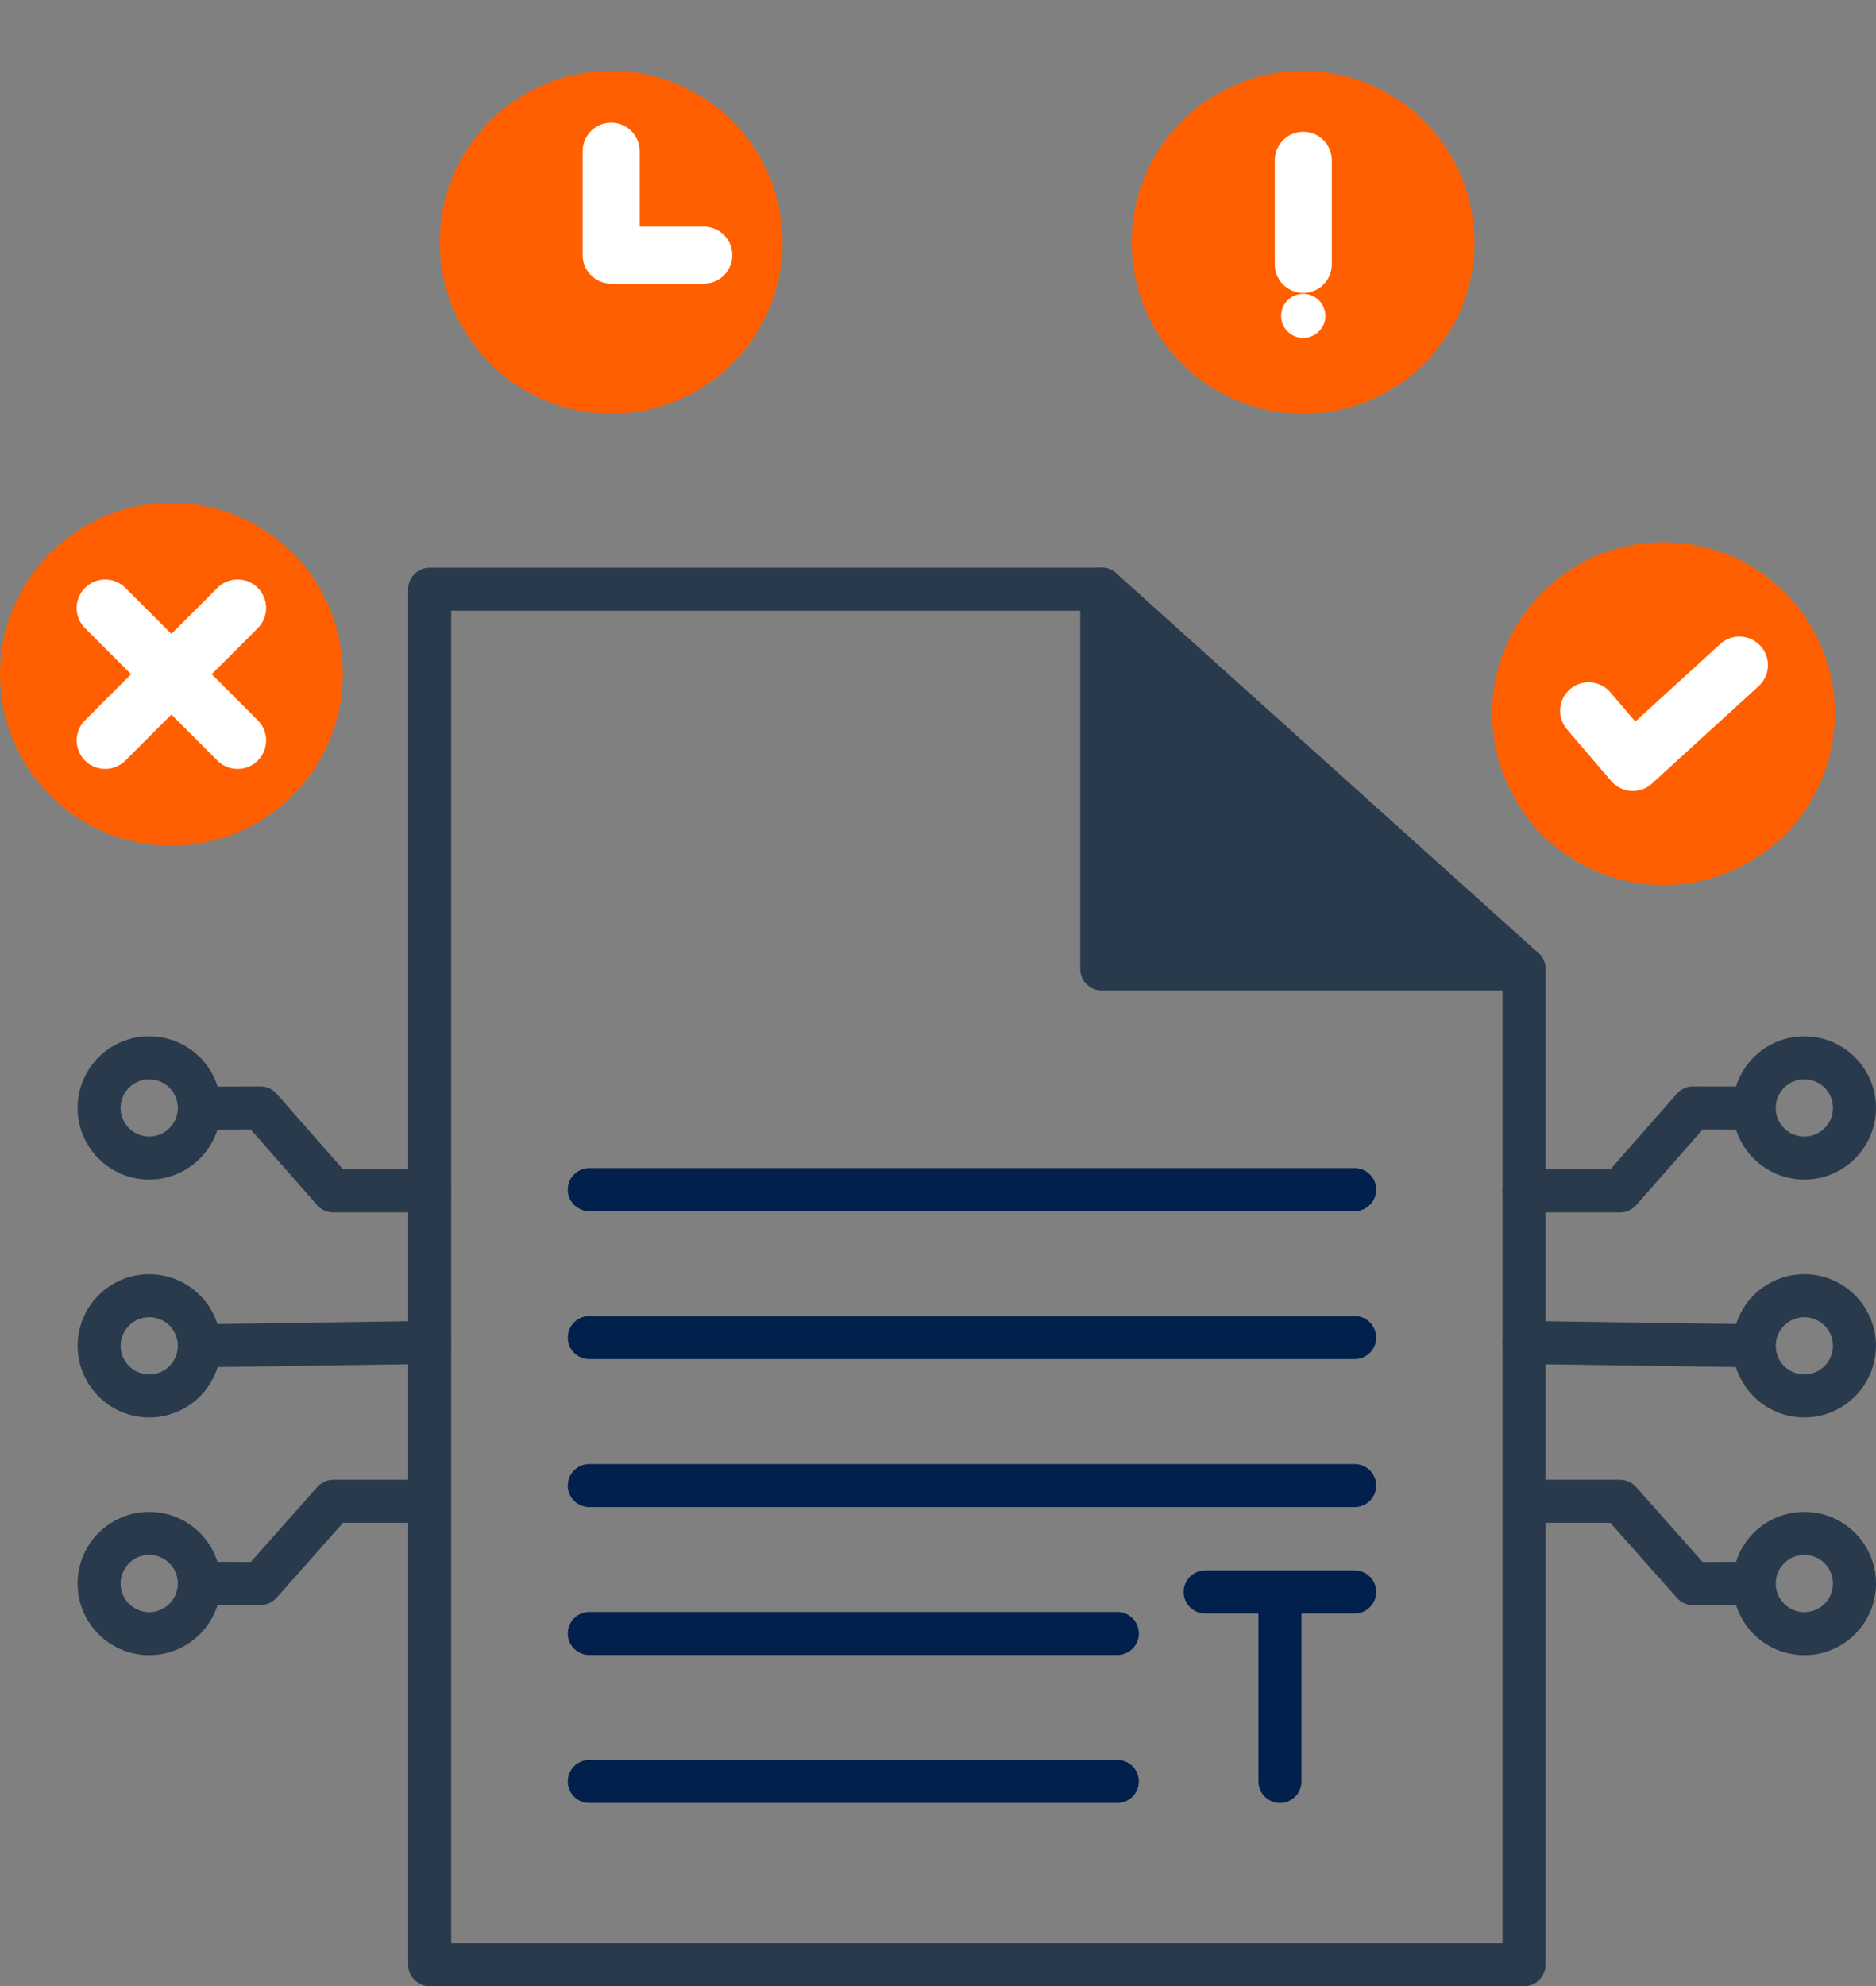
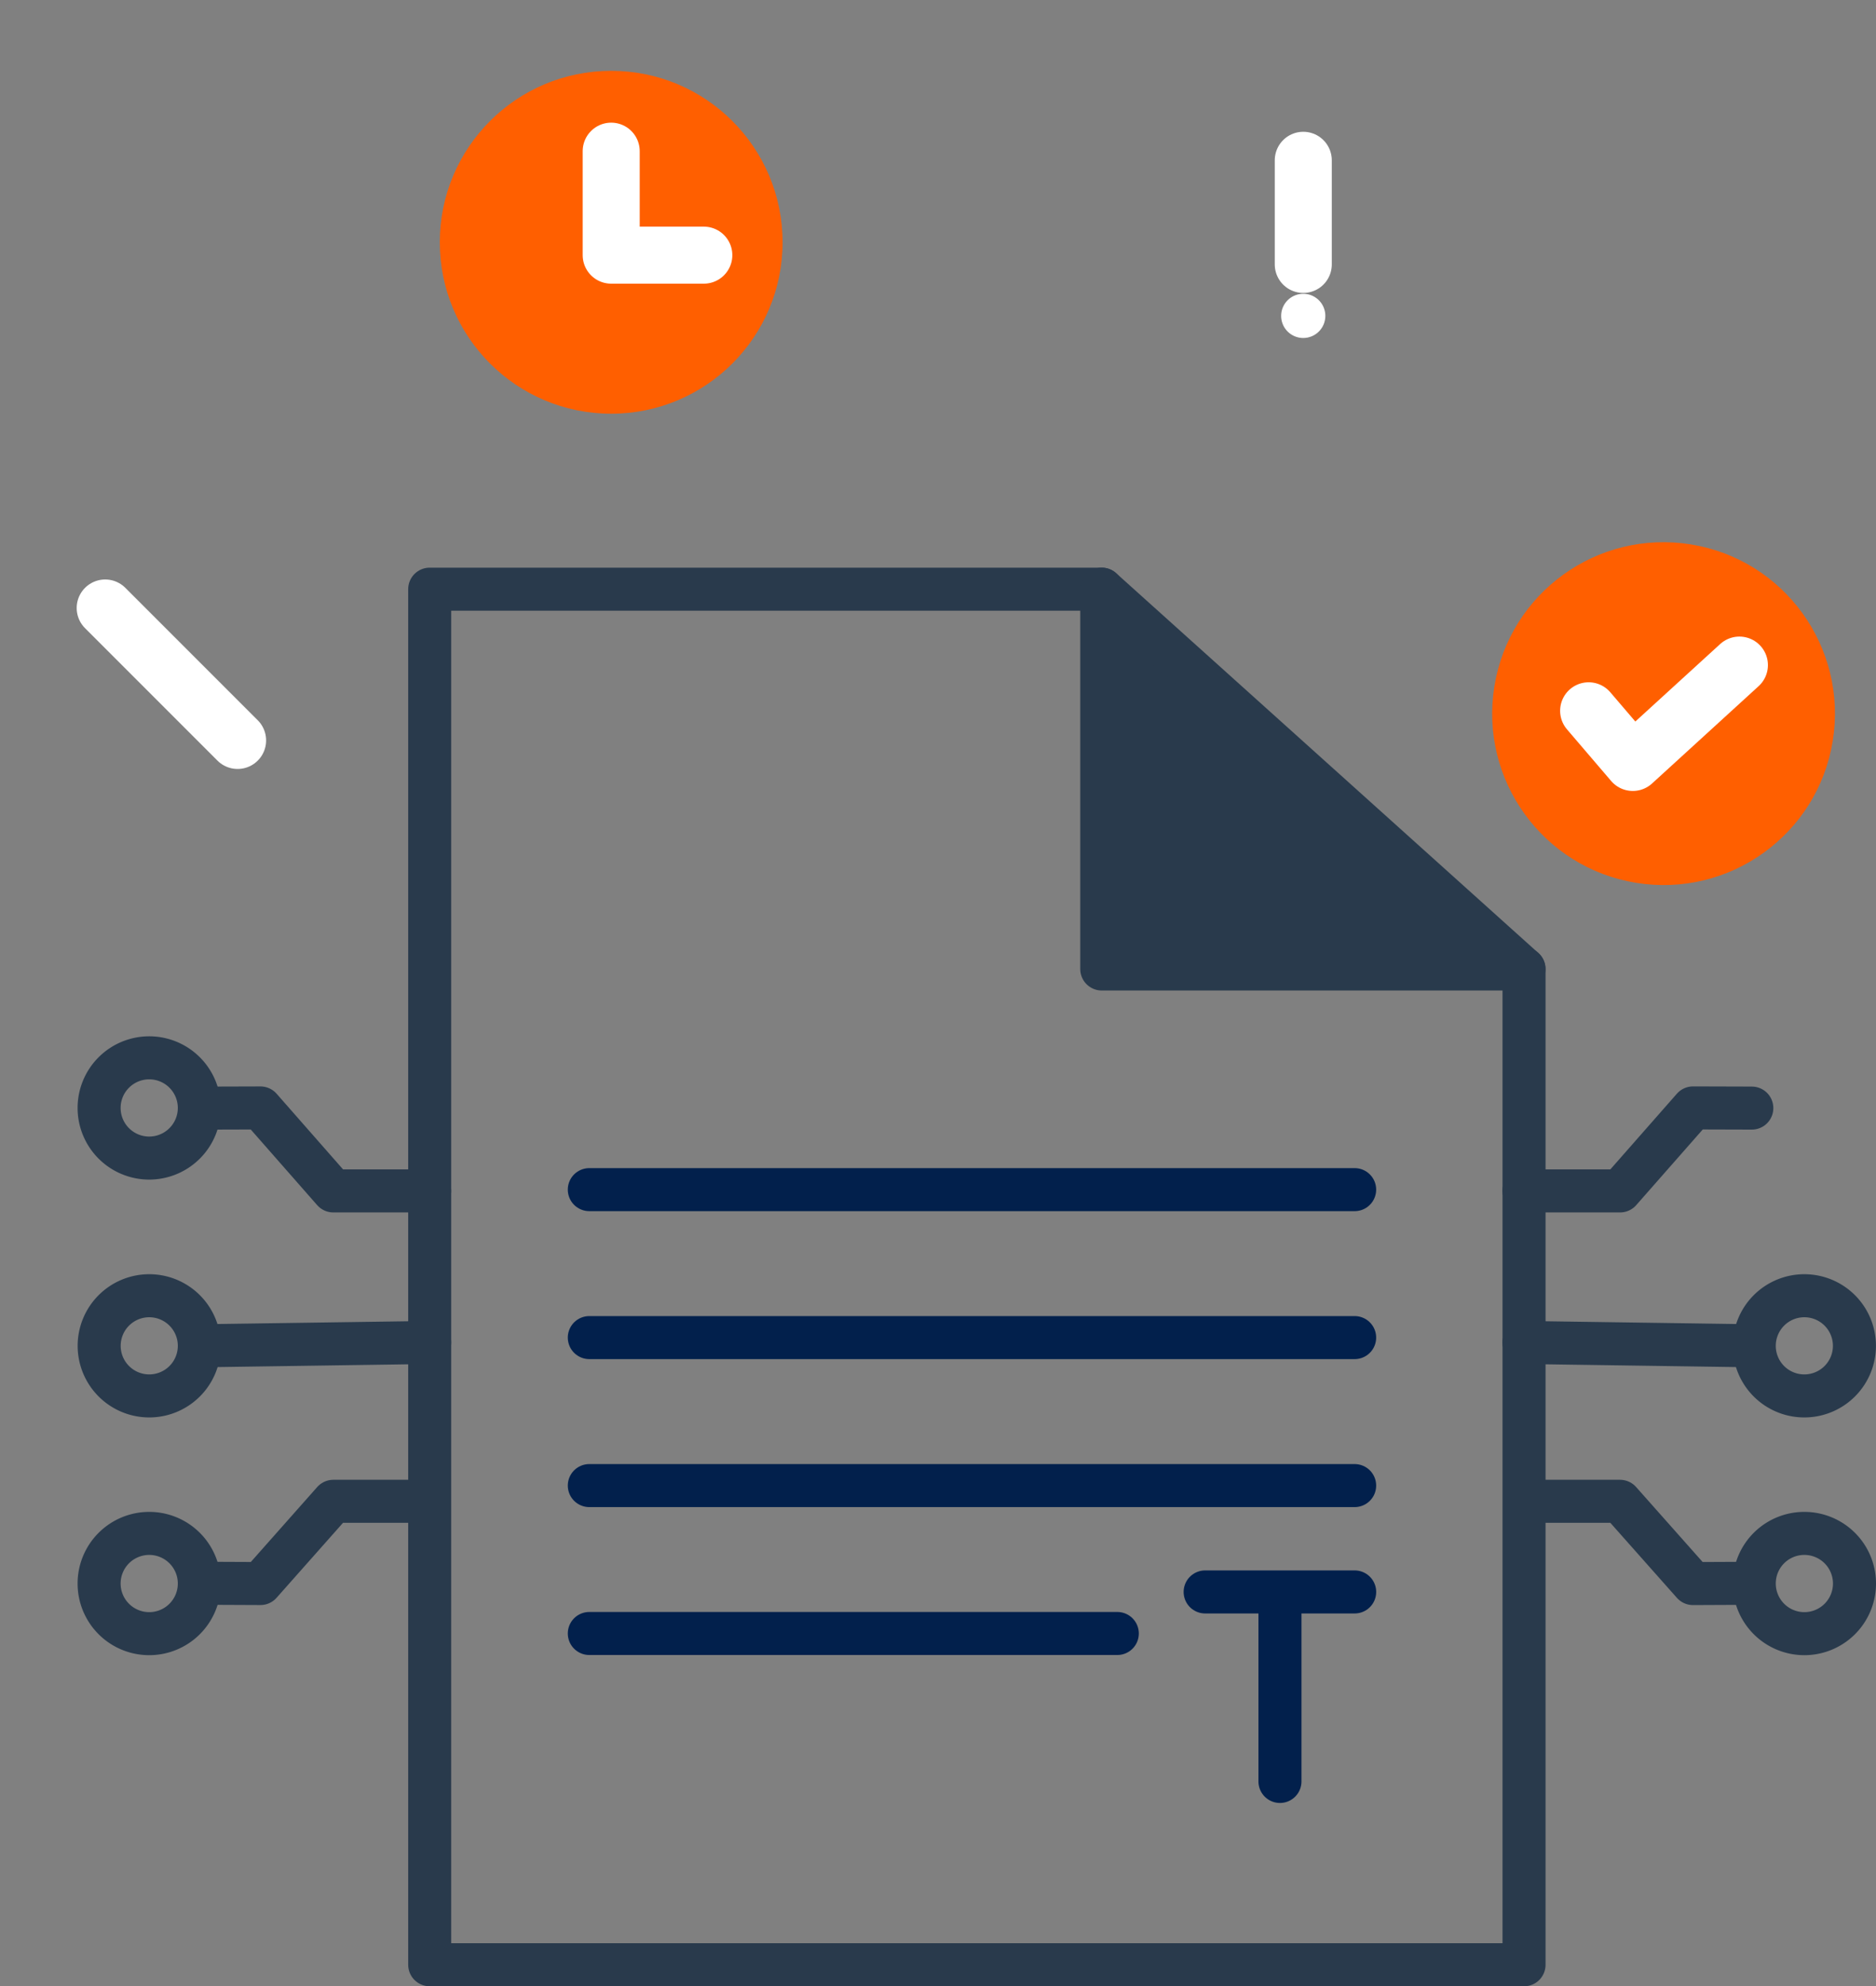
<svg xmlns="http://www.w3.org/2000/svg" width="65.4" height="69.229" viewBox="0 0 65.4 69.229">
  <rect x="0" y="0" width="65.4" height="69.229" fill="#808080" stroke="none" />
  <g id="recommendation_1_" data-name="recommendation (1)" transform="translate(-14.682 -9.877)">
    <g id="Group_100056" data-name="Group 100056" transform="translate(18.135 46.746)">
      <path id="Path_26158" data-name="Path 26158" d="M33.358,81.265l-7.944.115" transform="translate(-21.833 -71.344)" fill="none" stroke="#293a4c" stroke-linecap="round" stroke-linejoin="round" stroke-width="1.5" />
      <path id="Path_26159" data-name="Path 26159" d="M21.7,82.271a1.746,1.746,0,1,1,1.747-1.747A1.746,1.746,0,0,1,21.7,82.271Z" transform="translate(-19.951 -70.487)" fill="none" stroke="#293a4c" stroke-linecap="round" stroke-linejoin="round" stroke-width="1.5" />
      <path id="Path_26160" data-name="Path 26160" d="M33.357,71.686H30L27.46,68.794l-2.046.006" transform="translate(-21.833 -67.047)" fill="none" stroke="#293a4c" stroke-linecap="round" stroke-linejoin="round" stroke-width="1.5" />
      <path id="Path_26161" data-name="Path 26161" d="M21.7,69.622a1.747,1.747,0,1,1,1.747-1.747A1.748,1.748,0,0,1,21.7,69.622Z" transform="translate(-19.951 -66.128)" fill="none" stroke="#293a4c" stroke-linecap="round" stroke-linejoin="round" stroke-width="1.5" />
      <path id="Path_26162" data-name="Path 26162" d="M33.251,89.71H30L27.46,92.576l-2.046-.009" transform="translate(-21.833 -74.253)" fill="none" stroke="#293a4c" stroke-linecap="round" stroke-linejoin="round" stroke-width="1.5" />
      <path id="Path_26163" data-name="Path 26163" d="M21.7,91.418a1.747,1.747,0,1,0,1.747,1.747A1.746,1.746,0,0,0,21.7,91.418Z" transform="translate(-19.951 -74.842)" fill="none" stroke="#293a4c" stroke-linecap="round" stroke-linejoin="round" stroke-width="1.5" />
      <path id="Path_26164" data-name="Path 26164" d="M95.74,81.265l7.944.115" transform="translate(-46.065 -71.344)" fill="none" stroke="#293a4c" stroke-linecap="round" stroke-linejoin="round" stroke-width="1.5" />
      <path id="Path_26165" data-name="Path 26165" d="M109.735,82.271a1.746,1.746,0,1,0-1.747-1.747A1.744,1.744,0,0,0,109.735,82.271Z" transform="translate(-50.285 -70.487)" fill="none" stroke="#293a4c" stroke-linecap="round" stroke-linejoin="round" stroke-width="1.5" />
      <path id="Path_26166" data-name="Path 26166" d="M95.74,71.686h3.35l2.544-2.893,2.049.006" transform="translate(-46.065 -67.047)" fill="none" stroke="#293a4c" stroke-linecap="round" stroke-linejoin="round" stroke-width="1.5" />
-       <circle id="Ellipse_261" data-name="Ellipse 261" cx="1.747" cy="1.747" r="1.747" transform="translate(57.702)" fill="none" stroke="#293a4c" stroke-linecap="round" stroke-linejoin="round" stroke-width="1.5" />
      <path id="Path_26167" data-name="Path 26167" d="M95.9,89.71h3.244l2.544,2.867,2.049-.009" transform="translate(-46.121 -74.253)" fill="none" stroke="#293a4c" stroke-linecap="round" stroke-linejoin="round" stroke-width="1.5" />
      <path id="Path_26168" data-name="Path 26168" d="M109.735,91.418a1.747,1.747,0,1,1-1.747,1.747A1.744,1.744,0,0,1,109.735,91.418Z" transform="translate(-50.285 -74.842)" fill="none" stroke="#293a4c" stroke-linecap="round" stroke-linejoin="round" stroke-width="1.5" />
    </g>
    <g id="Group_100059" data-name="Group 100059" transform="translate(29.662 30.412)">
      <g id="Group_100057" data-name="Group 100057" transform="translate(0 0)">
        <path id="Path_26169" data-name="Path 26169" d="M88,54.446H73.282V41.208Z" transform="translate(-49.853 -41.208)" fill="#293a4c" />
        <path id="Path_26170" data-name="Path 26170" d="M75.687,67.462v21.69H37.537V41.208H60.965V54.446H75.687V67.462Z" transform="translate(-37.537 -41.208)" fill="none" />
      </g>
      <g id="Group_100058" data-name="Group 100058" transform="translate(0 0)">
        <path id="Path_26171" data-name="Path 26171" d="M75.687,54.446V89.152H37.537V41.208H60.965" transform="translate(-37.537 -41.208)" fill="none" stroke="#293a4c" stroke-linecap="round" stroke-linejoin="round" stroke-width="1.5" />
        <path id="Path_26172" data-name="Path 26172" d="M73.282,41.208,88,54.446H73.282Z" transform="translate(-49.853 -41.208)" fill="none" stroke="#293a4c" stroke-linecap="round" stroke-linejoin="round" stroke-width="1.5" />
      </g>
    </g>
    <path id="Path_26173" data-name="Path 26173" d="M46.026,73.137H72.707" transform="translate(-10.8 -21.797)" fill="none" stroke="#02204c" stroke-linecap="round" stroke-linejoin="round" stroke-width="1.5" />
    <path id="Path_26174" data-name="Path 26174" d="M46.026,81.006H72.707" transform="translate(-10.8 -24.509)" fill="none" stroke="#02204c" stroke-linecap="round" stroke-linejoin="round" stroke-width="1.5" />
    <path id="Path_26175" data-name="Path 26175" d="M46.026,88.875H72.707" transform="translate(-10.8 -27.22)" fill="none" stroke="#02204c" stroke-linecap="round" stroke-linejoin="round" stroke-width="1.5" />
    <path id="Path_26176" data-name="Path 26176" d="M46.026,96.74H64.433" transform="translate(-10.8 -29.93)" fill="none" stroke="#02204c" stroke-linecap="round" stroke-linejoin="round" stroke-width="1.5" />
-     <path id="Path_26177" data-name="Path 26177" d="M46.026,104.609H64.433" transform="translate(-10.8 -32.642)" fill="none" stroke="#02204c" stroke-linecap="round" stroke-linejoin="round" stroke-width="1.5" />
    <path id="Path_26178" data-name="Path 26178" d="M78.781,94.531h5.213" transform="translate(-22.086 -29.169)" fill="none" stroke="#02204c" stroke-linecap="round" stroke-linejoin="round" stroke-width="1.5" />
    <path id="Path_26179" data-name="Path 26179" d="M82.76,94.83v6.409" transform="translate(-23.457 -29.272)" fill="none" stroke="#02204c" stroke-linecap="round" stroke-linejoin="round" stroke-width="1.5" />
-     <circle id="Ellipse_262" data-name="Ellipse 262" cx="5.975" cy="5.975" r="5.975" transform="translate(14.682 27.402)" fill="#ff5f00" />
-     <path id="Path_26180" data-name="Path 26180" d="M24.892,42.209l-2.308,2.308-2.308,2.308" transform="translate(-1.927 -11.141)" fill="none" stroke="#fff" stroke-linecap="round" stroke-linejoin="round" stroke-width="1.988" />
    <path id="Path_26181" data-name="Path 26181" d="M20.276,42.209l2.308,2.308,2.308,2.308" transform="translate(-1.927 -11.141)" fill="none" stroke="#fff" stroke-linecap="round" stroke-linejoin="round" stroke-width="1.988" />
    <circle id="Ellipse_263" data-name="Ellipse 263" cx="5.975" cy="5.975" r="5.975" transform="matrix(0.16, -0.987, 0.987, 0.16, 65.823, 39.691)" fill="#ff5f00" />
    <path id="Path_26182" data-name="Path 26182" d="M99.179,46.836l1.54,1.8,3.716-3.393" transform="translate(-29.115 -12.185)" fill="none" stroke="#fff" stroke-linecap="round" stroke-linejoin="round" stroke-width="1.988" />
    <circle id="Ellipse_264" data-name="Ellipse 264" cx="5.975" cy="5.975" r="5.975" transform="translate(30.014 12.346)" fill="#ff5f00" />
-     <circle id="Ellipse_265" data-name="Ellipse 265" cx="5.975" cy="5.975" r="5.975" transform="translate(51.658 18.325) rotate(-45)" fill="#ff5f00" />
    <path id="Path_26183" data-name="Path 26183" d="M84.365,26.268a.77.77,0,1,1-.771-.768A.769.769,0,0,1,84.365,26.268Z" transform="translate(-23.48 -5.383)" fill="#fff" />
    <path id="Path_26184" data-name="Path 26184" d="M84,18.4v3.629" transform="translate(-23.884 -2.936)" fill="none" stroke="#fff" stroke-linecap="round" stroke-linejoin="round" stroke-width="1.988" />
    <path id="Path_26185" data-name="Path 26185" d="M47.19,17.916V21.54h3.229" transform="translate(-11.201 -2.77)" fill="none" stroke="#fff" stroke-linecap="round" stroke-linejoin="round" stroke-width="1.988" />
  </g>
</svg>